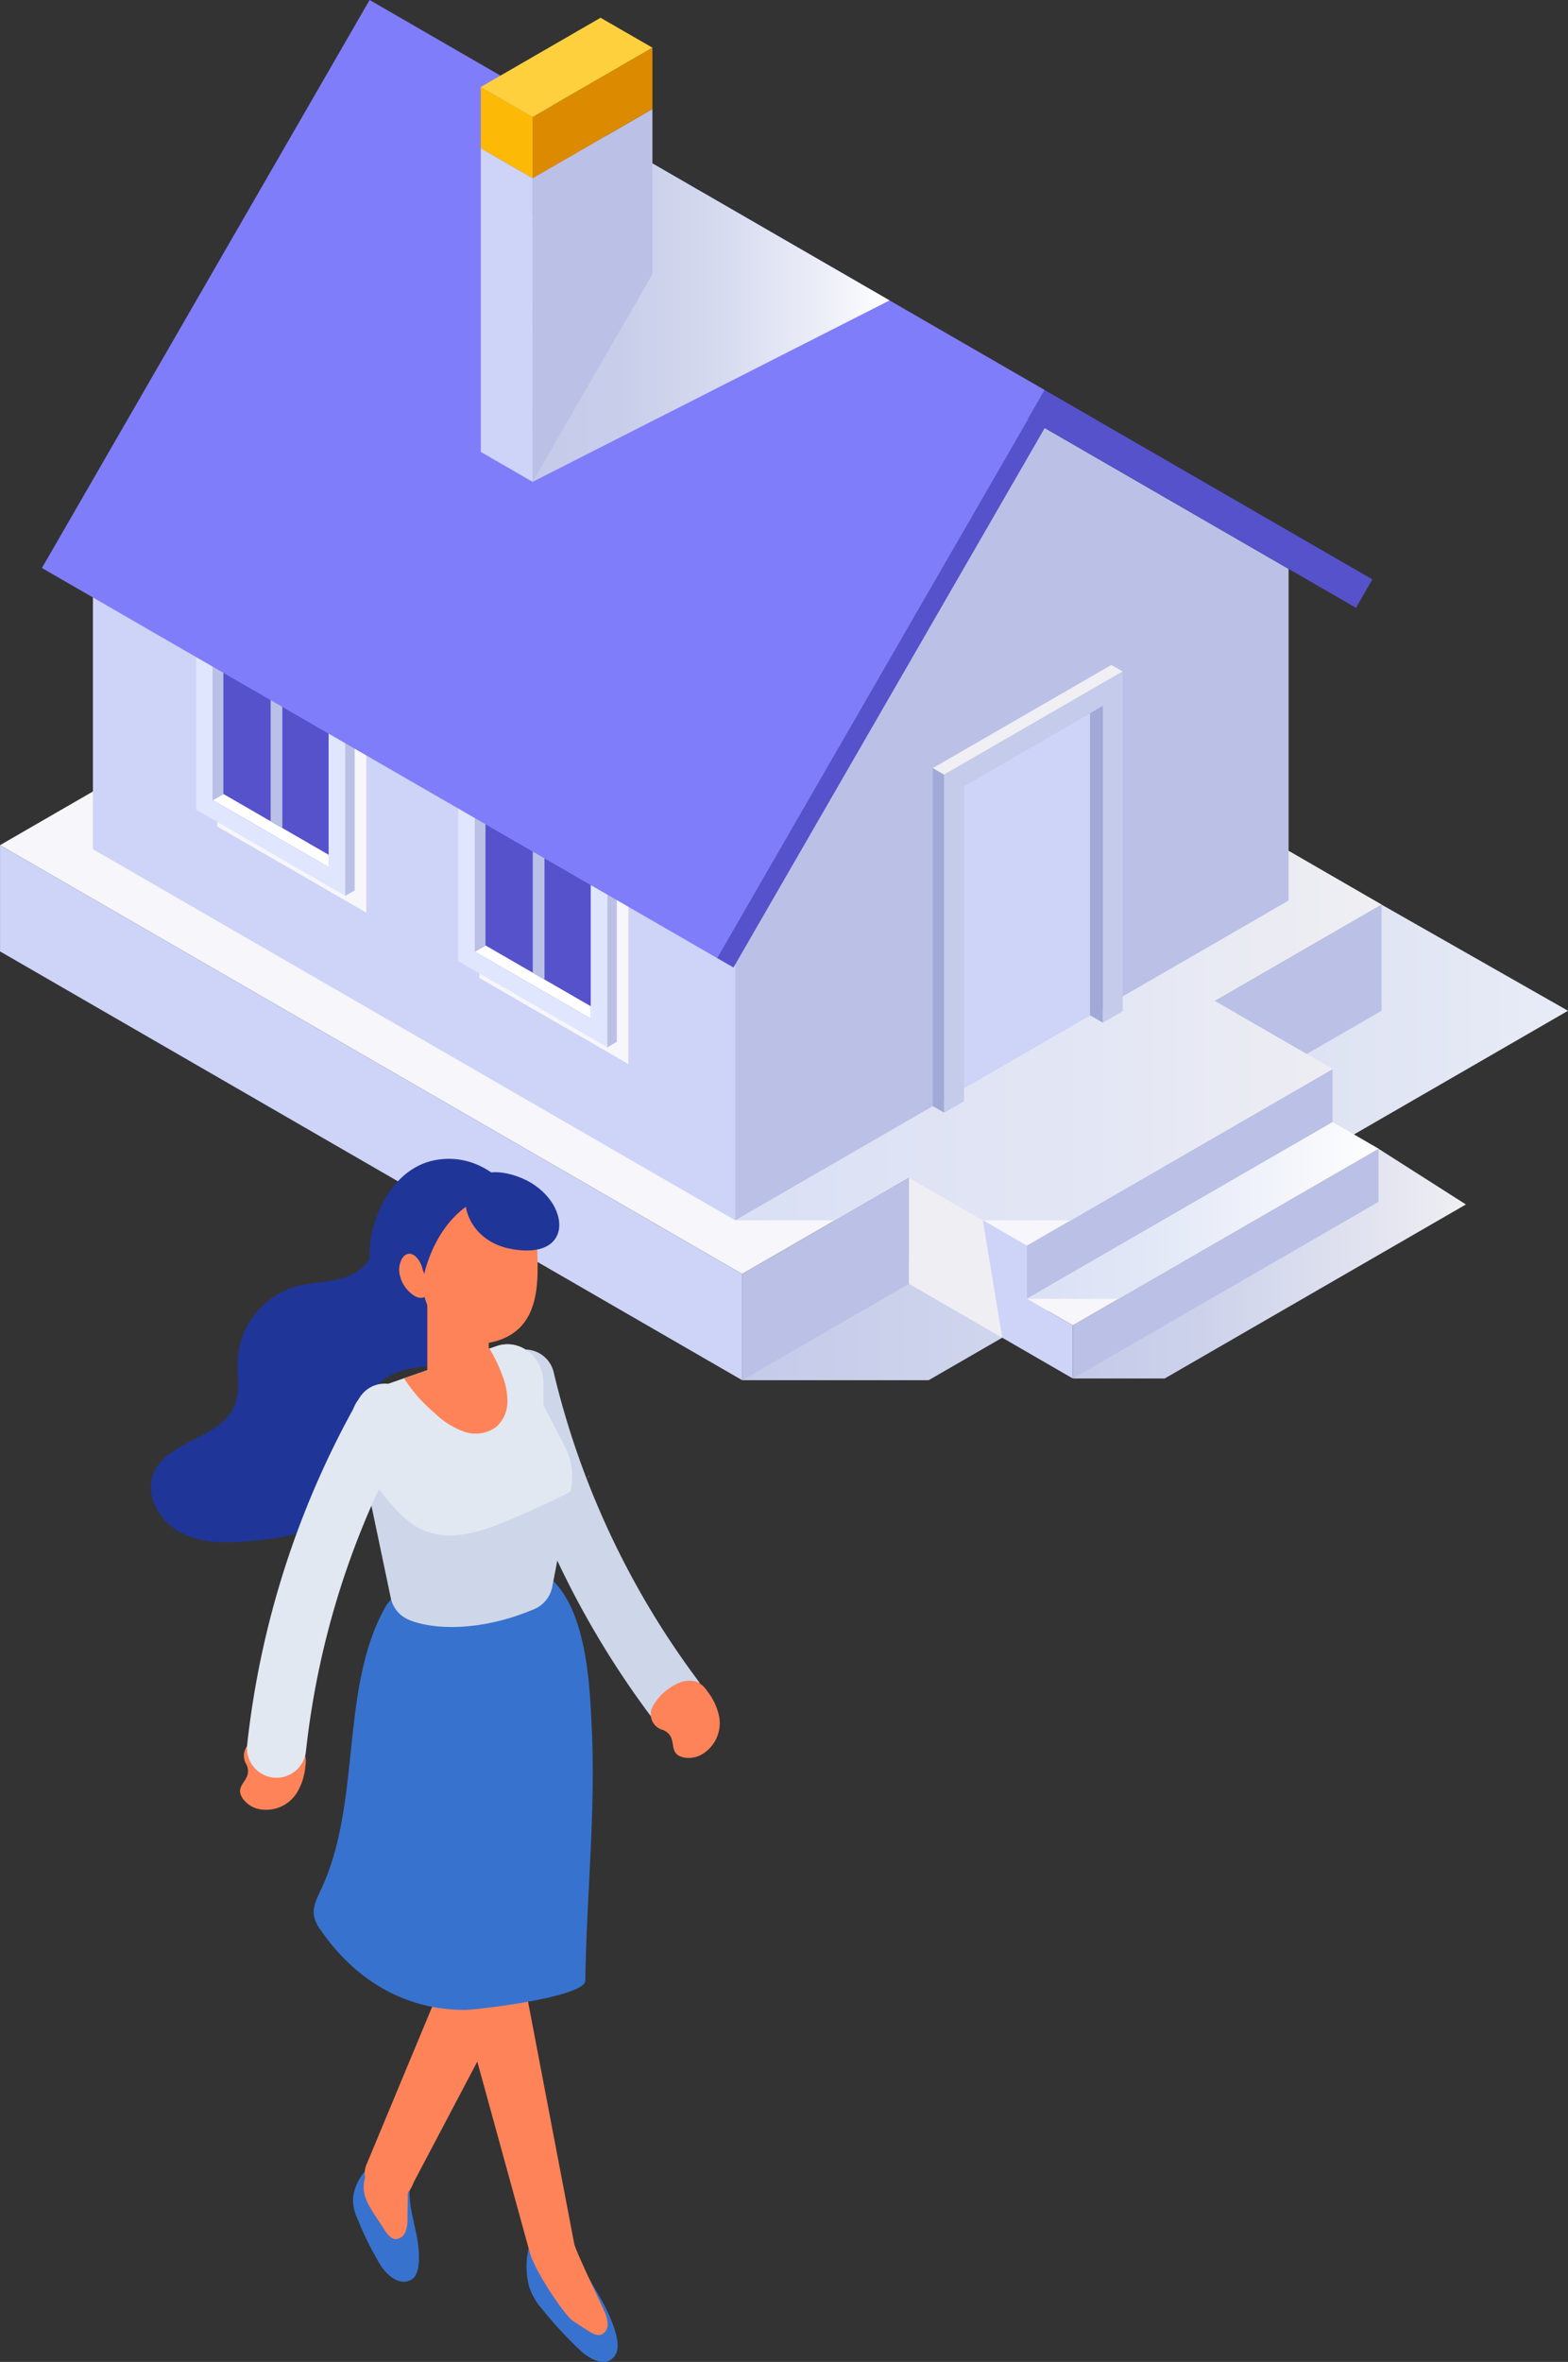
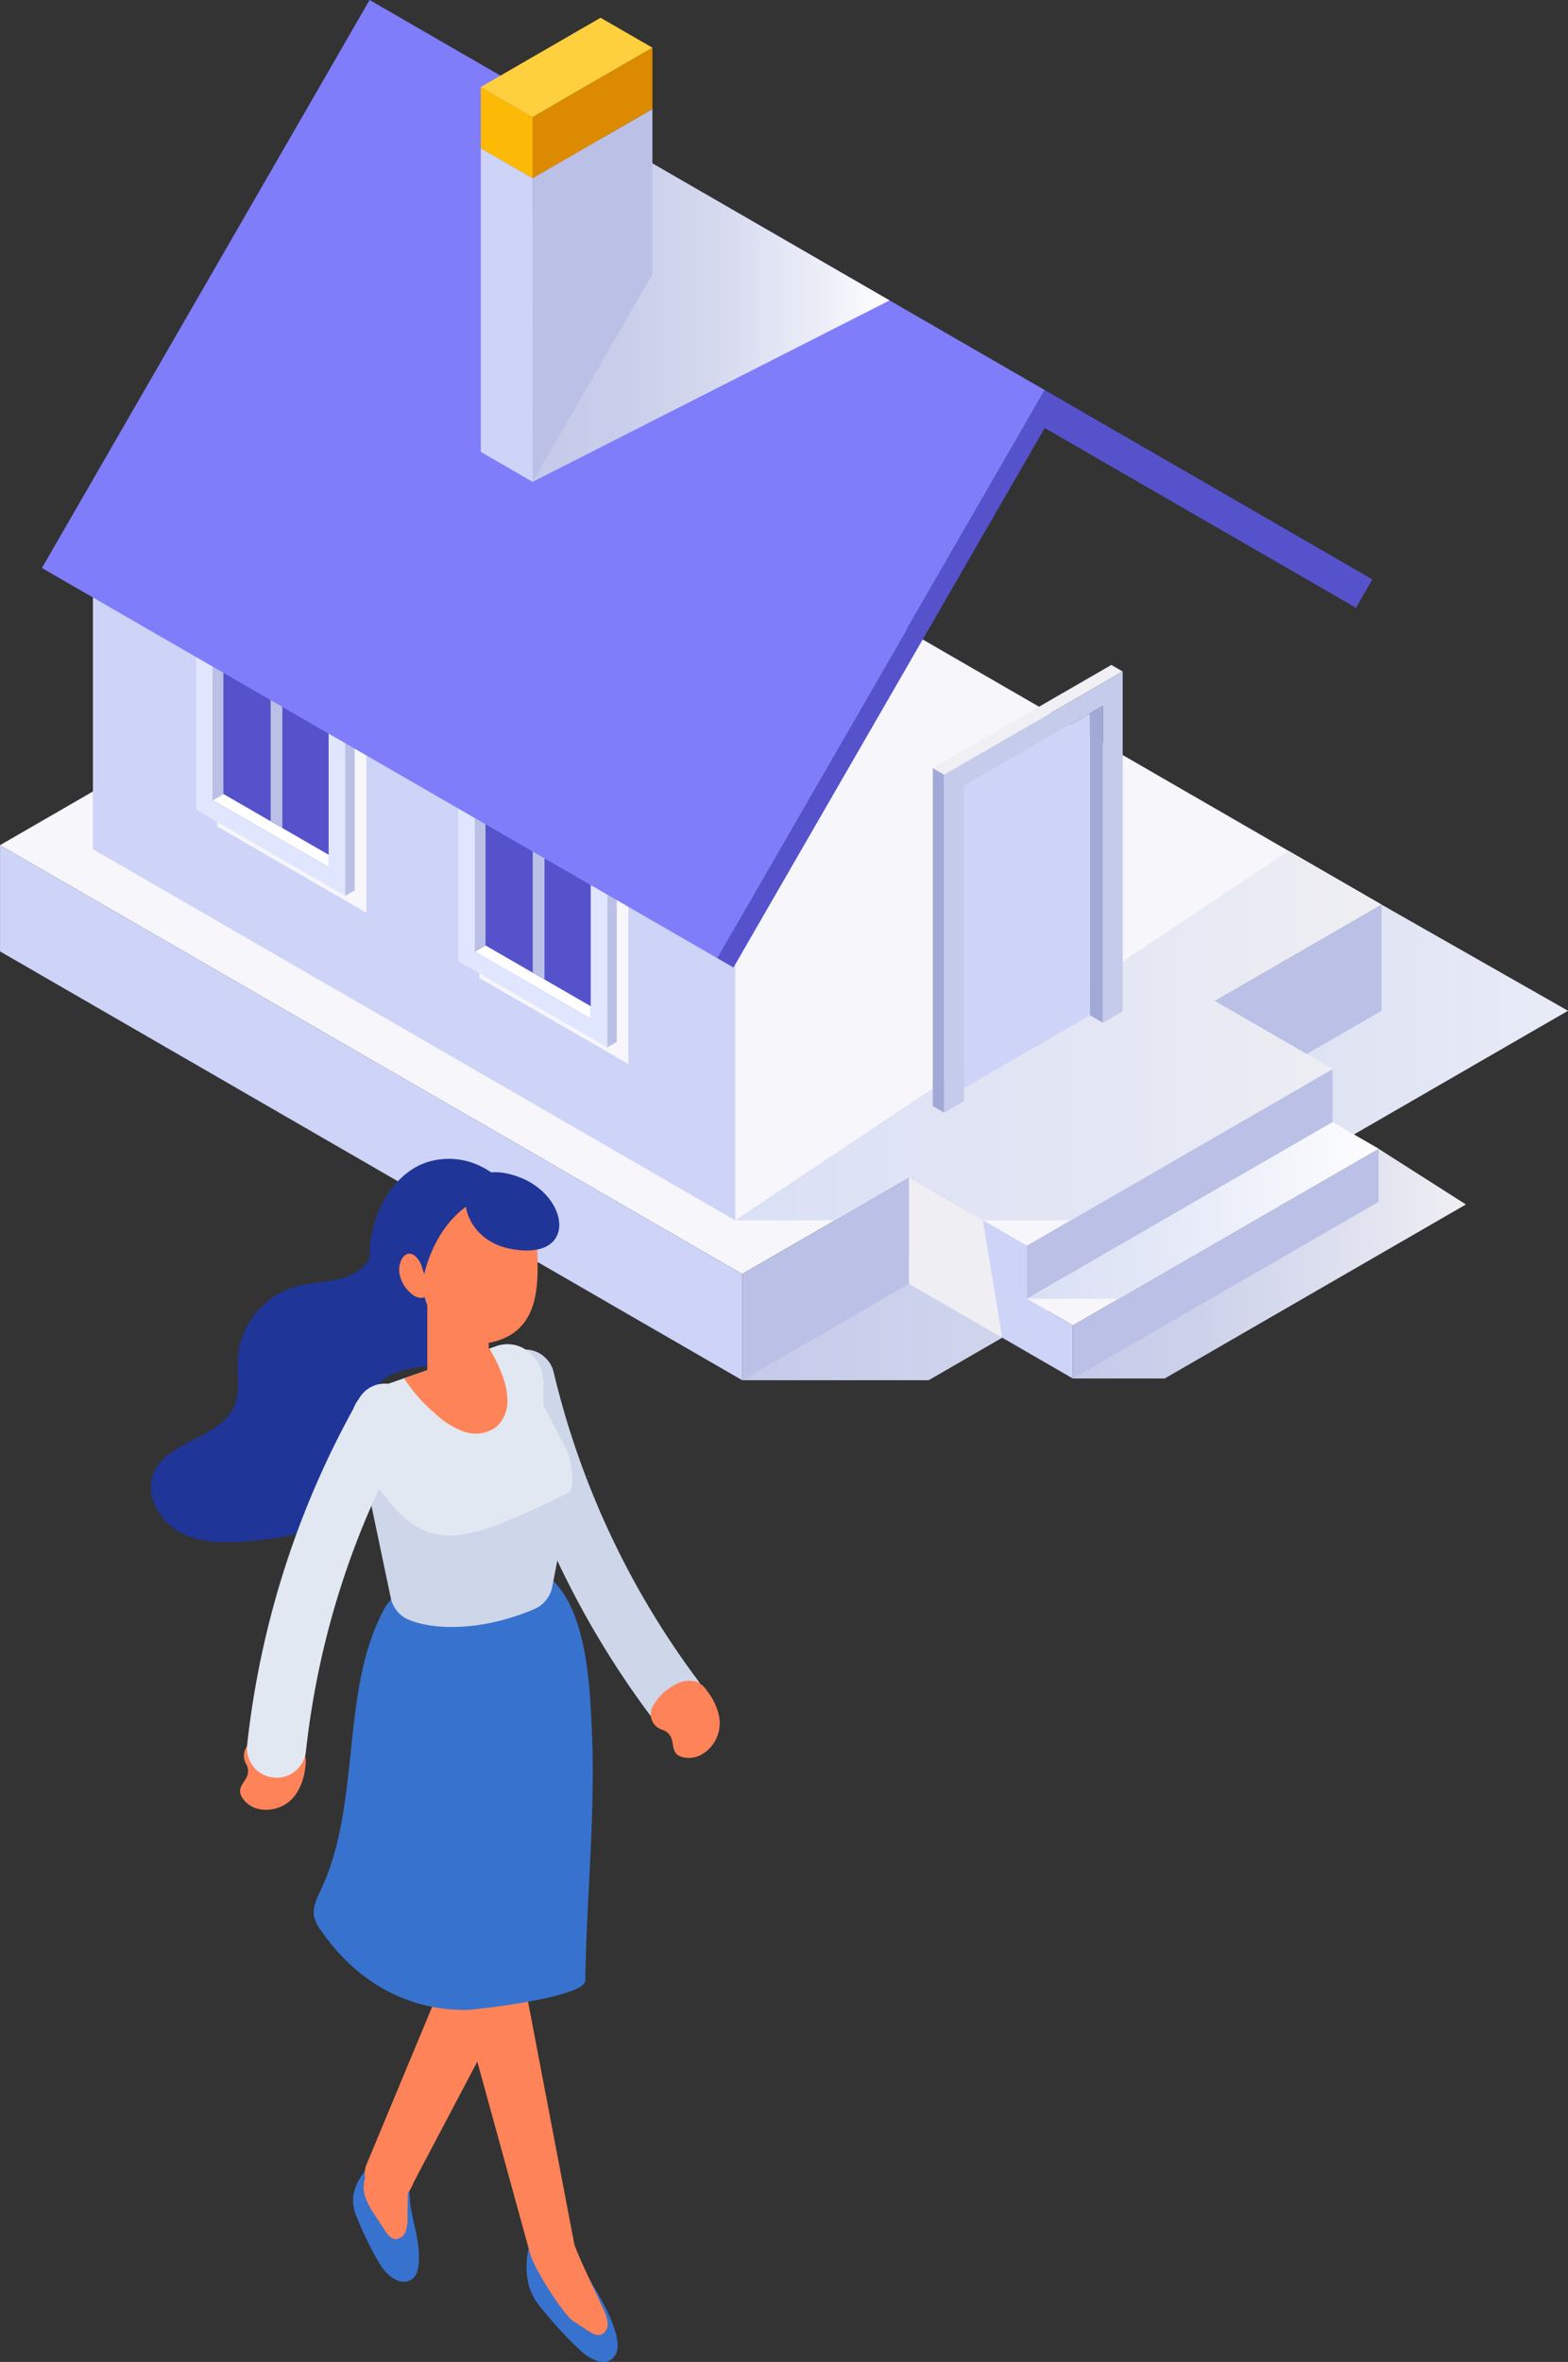
<svg xmlns="http://www.w3.org/2000/svg" width="329.823" height="496.432" viewBox="0 0 329.823 496.432">
  <rect x="0" y="0" width="329.823" height="496.432" fill="#333333" stroke="none" />
  <defs>
    <linearGradient id="linear-gradient" y1="0.5" x2="1" y2="0.5" gradientUnits="objectBoundingBox">
      <stop offset="0" stop-color="#c4cae9" />
      <stop offset="0.508" stop-color="#d8ddf0" />
      <stop offset="1" stop-color="#e8ecf7" />
    </linearGradient>
    <linearGradient id="linear-gradient-2" y1="0.5" x2="1" y2="0.5" gradientUnits="objectBoundingBox">
      <stop offset="0" stop-color="#c4cae9" />
      <stop offset="0.324" stop-color="#cdd2eb" />
      <stop offset="0.867" stop-color="#e7e8f1" />
      <stop offset="1" stop-color="#efeff3" />
    </linearGradient>
    <linearGradient id="linear-gradient-3" y1="0.5" x2="1" y2="0.5" gradientUnits="objectBoundingBox">
      <stop offset="0" stop-color="#dae0f5" />
      <stop offset="0.556" stop-color="#e3e6f4" />
      <stop offset="1" stop-color="#efeff3" />
    </linearGradient>
    <linearGradient id="linear-gradient-4" y1="0.5" x2="1" y2="0.5" gradientUnits="objectBoundingBox">
      <stop offset="0" stop-color="#c4cae9" />
      <stop offset="0.247" stop-color="#c8ceea" />
      <stop offset="0.523" stop-color="#d6daef" />
      <stop offset="0.812" stop-color="#eceef8" />
      <stop offset="1" stop-color="#fff" />
    </linearGradient>
    <linearGradient id="linear-gradient-5" y1="0.5" x2="1" y2="0.5" gradientUnits="objectBoundingBox">
      <stop offset="0" stop-color="#dae0f5" />
      <stop offset="0.363" stop-color="#e3e8f7" />
      <stop offset="0.971" stop-color="#fdfdfe" />
      <stop offset="1" stop-color="#fff" />
    </linearGradient>
  </defs>
  <g id="Group_24056" data-name="Group 24056" transform="translate(-97.088 -4124)">
    <g id="Main_house" data-name="Main house" transform="translate(-214.462 3891.094)">
      <g id="Group_11677" data-name="Group 11677" transform="translate(311.55 232.906)">
        <path id="Path_5310" data-name="Path 5310" d="M631.139,674.327H591.905L726.39,574.361l39.232,22.321Z" transform="translate(-435.799 -384.234)" fill="url(#linear-gradient)" style="mix-blend-mode: multiply;isolation: isolate" />
        <g id="Group_11669" data-name="Group 11669" transform="translate(0 99.996)">
          <path id="Path_5311" data-name="Path 5311" d="M805.5,574.361l0,22.321L770.41,616.945l0-22.329Z" transform="translate(-514.909 -484.23)" fill="#bbc0e6" />
          <path id="Path_5312" data-name="Path 5312" d="M467.656,580.265,311.55,490.137l134.487-77.644,156.1,90.13Z" transform="translate(-311.55 -412.493)" fill="#f6f6fb" />
          <path id="Path_5313" data-name="Path 5313" d="M627,677.408v22.329L591.905,720V697.671Z" transform="translate(-435.799 -529.899)" fill="#bbc0e6" />
          <path id="Path_5314" data-name="Path 5314" d="M467.656,642.064v22.325l-156.1-90.124,0-22.329Z" transform="translate(-311.55 -474.292)" fill="#ced3f8" />
        </g>
        <path id="Path_5315" data-name="Path 5315" d="M716.826,714.808h19.331l63.351-36.575-18.38-11.711Z" transform="translate(-491.162 -425.078)" fill="url(#linear-gradient-2)" style="mix-blend-mode: multiply;isolation: isolate" />
        <g id="Group_11670" data-name="Group 11670" transform="translate(191.197 210.382)">
          <path id="Path_5316" data-name="Path 5316" d="M719.229,610.737l24.8,14.318-64.3,37.132-24.8-14.327Z" transform="translate(-654.927 -610.737)" fill="#f6f6fb" />
          <path id="Path_5317" data-name="Path 5317" d="M763.764,636.459l0,11.155-64.3,37.132,0-11.167Z" transform="translate(-674.665 -622.136)" fill="#bbc0e6" />
          <path id="Path_5318" data-name="Path 5318" d="M781.128,666.522l0,11.163-64.3,37.123,0-11.162Z" transform="translate(-682.36 -635.46)" fill="#bbc0e6" />
          <path id="Path_5319" data-name="Path 5319" d="M763.767,656.506l9.667,5.577-64.3,37.123-9.665-5.577Z" transform="translate(-674.667 -631.021)" fill="#f6f6fb" />
          <path id="Path_5320" data-name="Path 5320" d="M679.728,702.893l0-11.167-24.8-14.318v22.329l34.466,19.9V708.47Z" transform="translate(-654.927 -640.285)" fill="#ced3f8" />
        </g>
        <path id="Path_5321" data-name="Path 5321" d="M714.937,599.95l-24.8-14.318,35.092-20.255-19.543-11.288h0l-116.4,77.645h21l15.545-8.979,15.541,8.979h18.513Z" transform="translate(-434.641 -375.25)" fill="url(#linear-gradient-3)" style="mix-blend-mode: multiply;isolation: isolate" />
        <g id="Group_11671" data-name="Group 11671" transform="translate(19.545 85.973)">
          <path id="Path_5322" data-name="Path 5322" d="M481.759,506.256l0,69.707-135.106-78V428.248Z" transform="translate(-346.651 -405.451)" fill="#ced3f8" />
-           <path id="Path_5323" data-name="Path 5323" d="M589.292,557.819l0-69.707,58.2-100.8,58.2,33.6v69.7Z" transform="translate(-454.186 -387.307)" fill="#bbc0e6" />
        </g>
        <path id="Path_5324" data-name="Path 5324" d="M523.991,555.136l-2.45-4.677L492.63,537.028v36.212l31.361,18.1Z" transform="translate(-391.802 -367.688)" fill="#f6f6fb" style="mix-blend-mode: multiply;isolation: isolate" />
        <g id="Group_11672" data-name="Group 11672" transform="translate(96.383 164.666)">
          <path id="Path_5325" data-name="Path 5325" d="M516.009,548.8l-31.363-18.1v36.212l31.363,18.108Z" transform="translate(-484.647 -529.551)" fill="#e1e6ff" />
          <path id="Path_5326" data-name="Path 5326" d="M540.972,562.294l1.994-1.146V597.36l-1.994,1.154Z" transform="translate(-509.609 -543.044)" fill="#bbc0e6" />
          <path id="Path_5327" data-name="Path 5327" d="M484.647,529.785l2-1.15L518,546.739l-1.994,1.146Z" transform="translate(-484.647 -528.635)" fill="#fff" />
          <path id="Path_5328" data-name="Path 5328" d="M515.3,555.619l-24.387-14.076V569.7L515.3,583.788Z" transform="translate(-487.424 -534.356)" fill="#5652cc" />
          <path id="Path_5329" data-name="Path 5329" d="M515.3,605.168v-2.607l-22.133-12.777-2.254,1.3Z" transform="translate(-487.424 -555.735)" fill="#fff" />
          <path id="Path_5330" data-name="Path 5330" d="M490.912,569.7l2.254-1.3V542.847l-2.254-1.3Z" transform="translate(-487.424 -534.356)" fill="#bbc0e6" />
          <path id="Path_5331" data-name="Path 5331" d="M515.278,555.608l-2.464-1.424v25.557l2.464,1.429Z" transform="translate(-497.13 -539.958)" fill="#bbc0e6" />
        </g>
        <path id="Path_5332" data-name="Path 5332" d="M424.971,497.963l-2.45-4.681-28.909-13.431v36.216l31.359,18.108Z" transform="translate(-347.919 -342.348)" fill="#f6f6fb" style="mix-blend-mode: multiply;isolation: isolate" />
        <g id="Group_11673" data-name="Group 11673" transform="translate(41.248 132.833)">
          <path id="Path_5333" data-name="Path 5333" d="M416.99,491.635l-31.361-18.1v36.212l31.361,18.1Z" transform="translate(-385.629 -472.381)" fill="#e1e6ff" />
          <path id="Path_5334" data-name="Path 5334" d="M441.951,505.125l1.993-1.154v36.216l-1.993,1.146Z" transform="translate(-410.59 -485.871)" fill="#bbc0e6" />
          <path id="Path_5335" data-name="Path 5335" d="M385.629,472.615l2-1.15,31.359,18.1-1.993,1.154Z" transform="translate(-385.629 -471.465)" fill="#fff" />
          <path id="Path_5336" data-name="Path 5336" d="M416.278,498.45l-24.391-14.076v28.161l24.391,14.084Z" transform="translate(-388.402 -477.186)" fill="#5652cc" />
          <path id="Path_5337" data-name="Path 5337" d="M416.278,547.995v-2.607l-22.135-12.781-2.256,1.3Z" transform="translate(-388.402 -498.562)" fill="#fff" />
          <path id="Path_5338" data-name="Path 5338" d="M391.887,512.534l2.256-1.3V485.673l-2.256-1.3Z" transform="translate(-388.402 -477.186)" fill="#bbc0e6" />
          <path id="Path_5339" data-name="Path 5339" d="M416.253,498.438l-2.464-1.425v25.558L416.253,524Z" transform="translate(-398.109 -482.788)" fill="#bbc0e6" />
        </g>
        <g id="Group_11674" data-name="Group 11674" transform="translate(8.818)">
          <path id="Path_5340" data-name="Path 5340" d="M538.322,314.89,469.4,434.269l-142.013-81.98,68.924-119.383Z" transform="translate(-327.386 -232.906)" fill="#807dfb" />
          <path id="Path_5341" data-name="Path 5341" d="M651.354,380.143,582.432,499.521l3.451,1.994,65.472-113.4,65.474,37.793,3.45-5.973Z" transform="translate(-440.419 -298.159)" fill="#5652cc" />
        </g>
        <g id="Group_11675" data-name="Group 11675" transform="translate(101.129 3.731)">
          <path id="Path_5342" data-name="Path 5342" d="M537.954,294.586l-25.2,10.794v56.135l75.085-38.133Z" transform="translate(-501.847 -263.972)" fill="url(#linear-gradient-4)" style="mix-blend-mode: multiply;isolation: isolate" />
          <path id="Path_5343" data-name="Path 5343" d="M512.746,288.607l25.206-14.55v34.7l-25.2,43.657Z" transform="translate(-501.846 -254.874)" fill="#bbc0e6" />
          <path id="Path_5344" data-name="Path 5344" d="M504.072,358.992l-10.9-6.294V288.891l10.9,6.29Z" transform="translate(-493.17 -261.449)" fill="#ced3f8" />
          <path id="Path_5345" data-name="Path 5345" d="M504.07,284.922l-10.9-6.29v-12.89l10.9,6.291Z" transform="translate(-493.17 -251.189)" fill="#fcba06" />
          <path id="Path_5346" data-name="Path 5346" d="M537.952,263.8l-25.206,14.55V265.458l25.206-14.552Z" transform="translate(-501.846 -244.614)" fill="#dc8b00" />
          <path id="Path_5347" data-name="Path 5347" d="M529.277,245.9,504.07,260.451l-10.9-6.291,25.2-14.552Z" transform="translate(-493.17 -239.607)" fill="#ffd03e" />
        </g>
        <path id="Path_5348" data-name="Path 5348" d="M699.468,693.63H718.8l54.636-31.546-9.667-5.577Z" transform="translate(-483.469 -420.639)" fill="url(#linear-gradient-5)" style="mix-blend-mode: multiply;isolation: isolate" />
        <path id="Path_5349" data-name="Path 5349" d="M670.468,686.388l4.078,24.67-19.619-11.32V677.408Z" transform="translate(-463.73 -429.903)" fill="#efeff3" style="mix-blend-mode: multiply;isolation: isolate" />
        <g id="Group_11676" data-name="Group 11676" transform="translate(196.21 139.758)">
          <path id="Path_5350" data-name="Path 5350" d="M666.318,524.217l-2.389-1.38v71.047l2.389,1.38Z" transform="translate(-663.929 -501.158)" fill="#a1a9d6" />
          <path id="Path_5351" data-name="Path 5351" d="M703.872,485.283l-2.387-1.38-37.555,21.679,2.389,1.38Z" transform="translate(-663.929 -483.902)" fill="#efeff4" />
          <path id="Path_5352" data-name="Path 5352" d="M668.219,508.061v71.047l4.171-2.409V510.47L701.6,493.609V560.2l4.171-2.409V486.381Z" transform="translate(-665.83 -485.001)" fill="#c5cbea" />
          <path id="Path_5353" data-name="Path 5353" d="M726.02,565.949l-2.7-1.558V500.923l2.7-1.562Z" transform="translate(-690.249 -490.754)" fill="#a1a9d6" />
          <path id="Path_5354" data-name="Path 5354" d="M702.218,565.635V502.167l-26.508,15.3v63.472Z" transform="translate(-669.15 -491.997)" fill="#ced3f8" />
        </g>
      </g>
    </g>
    <g id="Group_6477" data-name="Group 6477" transform="translate(128.824 4367.568)">
      <g id="Group_6036" data-name="Group 6036" transform="translate(18.765 121.664)">
        <g id="Group_6035" data-name="Group 6035" transform="translate(0)">
          <g id="Group_6034" data-name="Group 6034">
            <g id="Group_6033" data-name="Group 6033">
              <g id="Group_6032" data-name="Group 6032">
                <g id="Group_6031" data-name="Group 6031">
                  <g id="Group_6030" data-name="Group 6030">
                    <g id="Group_6029" data-name="Group 6029">
                      <g id="Group_6028" data-name="Group 6028">
                        <g id="Group_6027" data-name="Group 6027">
                          <g id="Group_6026" data-name="Group 6026">
                            <g id="Group_6025" data-name="Group 6025">
                              <g id="Group_6024" data-name="Group 6024">
                                <g id="Group_6023" data-name="Group 6023">
                                  <g id="Group_6022" data-name="Group 6022">
                                    <g id="Group_6021" data-name="Group 6021">
                                      <g id="Group_6020" data-name="Group 6020">
                                        <g id="Group_6019" data-name="Group 6019">
                                          <g id="Group_6018" data-name="Group 6018">
                                            <path id="Path_2139" data-name="Path 2139" d="M2603.992,817.753h0a3.427,3.427,0,0,1,2.042-5.221,11.223,11.223,0,0,1,6.514.024,5.7,5.7,0,0,1,3.511,2.559,5.159,5.159,0,0,1,.29,2.88,12.767,12.767,0,0,1-1.8,5.659,7.626,7.626,0,0,1-7.7,3.46,5.569,5.569,0,0,1-3.591-2.157C2601.017,821.815,2605.438,821.208,2603.992,817.753Z" transform="translate(-2602.614 -812.06)" fill="#ff8358" />
                                          </g>
                                        </g>
                                      </g>
                                    </g>
                                  </g>
                                </g>
                              </g>
                            </g>
                          </g>
                        </g>
                      </g>
                    </g>
                  </g>
                </g>
              </g>
            </g>
          </g>
        </g>
      </g>
      <g id="Group_6042" data-name="Group 6042" transform="translate(0 4.381)">
        <g id="Group_6041" data-name="Group 6041">
          <g id="Group_6040" data-name="Group 6040">
            <g id="Group_6039" data-name="Group 6039">
              <g id="Group_6038" data-name="Group 6038">
                <g id="Group_6037" data-name="Group 6037">
                  <path id="Path_2140" data-name="Path 2140" d="M2577.771,715.086c2.84-7,14.061-7.221,17.005-14.179,1.325-3.129.515-6.7.719-10.093a17.074,17.074,0,0,1,12.169-15.018c4.607-1.269,9.988-.664,13.67-3.712,5.534-4.581,4.267-14.811,11.142-17.763,13.9-5.967,20.551,16.684,18.2,25.779-1.457,5.635-5.624,10.91-11.319,12.1-2.166.454-4.415.306-6.6.654-12.71,2.025-10.341,11.776-10.911,21.036-.31,5.033-4.01,9.376-8.457,11.751s-9.571,3.1-14.588,3.58c-5.087.486-10.463.708-15.043-1.558S2575.851,719.823,2577.771,715.086Z" transform="translate(-2577.217 -653.334)" fill="#1f3598" />
                </g>
              </g>
            </g>
          </g>
        </g>
      </g>
      <g id="Group_6061" data-name="Group 6061" transform="translate(79.022 224.237)">
        <g id="Group_6060" data-name="Group 6060" transform="translate(0)">
          <g id="Group_6059" data-name="Group 6059">
            <g id="Group_6058" data-name="Group 6058">
              <g id="Group_6057" data-name="Group 6057">
                <g id="Group_6056" data-name="Group 6056">
                  <g id="Group_6055" data-name="Group 6055">
                    <g id="Group_6054" data-name="Group 6054">
                      <g id="Group_6053" data-name="Group 6053">
                        <g id="Group_6052" data-name="Group 6052">
                          <g id="Group_6051" data-name="Group 6051">
                            <g id="Group_6050" data-name="Group 6050">
                              <g id="Group_6049" data-name="Group 6049">
                                <g id="Group_6048" data-name="Group 6048">
                                  <g id="Group_6047" data-name="Group 6047">
                                    <g id="Group_6046" data-name="Group 6046">
                                      <g id="Group_6045" data-name="Group 6045">
                                        <g id="Group_6044" data-name="Group 6044">
                                          <g id="Group_6043" data-name="Group 6043">
                                            <path id="Path_2141" data-name="Path 2141" d="M2697.578,962.444c.7,1.229,1.425,2.44,2.111,3.663a36.17,36.17,0,0,1,1.967,3.851c.833,2,2.416,5.9,1.261,7.951-1.739,3.083-5.422,1.064-7.352-.733a83.1,83.1,0,0,1-8.149-8.794,13.19,13.19,0,0,1-2.7-4.66c-1.548-5.585.058-13.959,5.685-12.719,2.054.453,3.109,2.141,3.855,4.405A38.481,38.481,0,0,0,2697.578,962.444Z" transform="translate(-2684.162 -950.879)" fill="#3772ce" />
                                          </g>
                                        </g>
                                      </g>
                                    </g>
                                  </g>
                                </g>
                              </g>
                            </g>
                          </g>
                        </g>
                      </g>
                    </g>
                  </g>
                </g>
              </g>
            </g>
          </g>
        </g>
      </g>
      <g id="Group_6080" data-name="Group 6080" transform="translate(42.503 210.644)">
        <g id="Group_6079" data-name="Group 6079" transform="translate(0)">
          <g id="Group_6078" data-name="Group 6078">
            <g id="Group_6077" data-name="Group 6077">
              <g id="Group_6076" data-name="Group 6076">
                <g id="Group_6075" data-name="Group 6075">
                  <g id="Group_6074" data-name="Group 6074">
                    <g id="Group_6073" data-name="Group 6073">
                      <g id="Group_6072" data-name="Group 6072">
                        <g id="Group_6071" data-name="Group 6071">
                          <g id="Group_6070" data-name="Group 6070">
                            <g id="Group_6069" data-name="Group 6069">
                              <g id="Group_6068" data-name="Group 6068">
                                <g id="Group_6067" data-name="Group 6067">
                                  <g id="Group_6066" data-name="Group 6066">
                                    <g id="Group_6065" data-name="Group 6065">
                                      <g id="Group_6064" data-name="Group 6064">
                                        <g id="Group_6063" data-name="Group 6063">
                                          <g id="Group_6062" data-name="Group 6062">
                                            <path id="Path_2142" data-name="Path 2142" d="M2647.322,944.316c.238,1.149.5,2.293.727,3.431a25.1,25.1,0,0,1,.524,3.508c.093,1.751.24,5.147-1.554,6.164-2.7,1.53-5.477-1.331-6.675-3.358a69.268,69.268,0,0,1-4.646-9.423,9.385,9.385,0,0,1-.933-4.366c.466-4.586,4.869-9.946,9.744-6.892,1.779,1.115,2.191,2.728,2.113,4.633A25.808,25.808,0,0,0,2647.322,944.316Z" transform="translate(-2634.738 -932.483)" fill="#3772ce" />
                                          </g>
                                        </g>
                                      </g>
                                    </g>
                                  </g>
                                </g>
                              </g>
                            </g>
                          </g>
                        </g>
                      </g>
                    </g>
                  </g>
                </g>
              </g>
            </g>
          </g>
        </g>
      </g>
      <g id="Group_6099" data-name="Group 6099" transform="translate(45.022 142.873)">
        <g id="Group_6098" data-name="Group 6098">
          <g id="Group_6097" data-name="Group 6097">
            <g id="Group_6096" data-name="Group 6096">
              <g id="Group_6095" data-name="Group 6095">
                <g id="Group_6094" data-name="Group 6094">
                  <g id="Group_6093" data-name="Group 6093">
                    <g id="Group_6092" data-name="Group 6092">
                      <g id="Group_6091" data-name="Group 6091">
                        <g id="Group_6090" data-name="Group 6090">
                          <g id="Group_6089" data-name="Group 6089">
                            <g id="Group_6088" data-name="Group 6088">
                              <g id="Group_6087" data-name="Group 6087">
                                <g id="Group_6086" data-name="Group 6086">
                                  <g id="Group_6085" data-name="Group 6085">
                                    <g id="Group_6084" data-name="Group 6084">
                                      <g id="Group_6083" data-name="Group 6083">
                                        <g id="Group_6082" data-name="Group 6082">
                                          <g id="Group_6081" data-name="Group 6081">
                                            <path id="Path_2143" data-name="Path 2143" d="M2664.327,840.764l-2.525,12.513-23.417,56.229a4.63,4.63,0,0,0,2.724,5.929l2.851.869c2.155.656,3.537-.953,4.453-3.315l29.046-55.06,3.062-8.117C2675.028,847,2669.622,844,2664.327,840.764Z" transform="translate(-2638.147 -840.764)" fill="#ff8358" />
                                          </g>
                                        </g>
                                      </g>
                                    </g>
                                  </g>
                                </g>
                              </g>
                            </g>
                          </g>
                        </g>
                      </g>
                    </g>
                  </g>
                </g>
              </g>
            </g>
          </g>
        </g>
      </g>
      <g id="Group_6118" data-name="Group 6118" transform="translate(50.754 128.653)">
        <g id="Group_6117" data-name="Group 6117">
          <g id="Group_6116" data-name="Group 6116">
            <g id="Group_6115" data-name="Group 6115">
              <g id="Group_6114" data-name="Group 6114">
                <g id="Group_6113" data-name="Group 6113">
                  <g id="Group_6112" data-name="Group 6112">
                    <g id="Group_6111" data-name="Group 6111">
                      <g id="Group_6110" data-name="Group 6110">
                        <g id="Group_6109" data-name="Group 6109">
                          <g id="Group_6108" data-name="Group 6108">
                            <g id="Group_6107" data-name="Group 6107">
                              <g id="Group_6106" data-name="Group 6106">
                                <g id="Group_6105" data-name="Group 6105">
                                  <g id="Group_6104" data-name="Group 6104">
                                    <g id="Group_6103" data-name="Group 6103">
                                      <g id="Group_6102" data-name="Group 6102">
                                        <g id="Group_6101" data-name="Group 6101">
                                          <g id="Group_6100" data-name="Group 6100">
                                            <path id="Path_2144" data-name="Path 2144" d="M2690.484,934.989c-.741-1.752-5.979-12.521-6.294-14.15l-17.217-90.178-1.922-7.323c-6.338-.377-12.717-.964-19.146-1.819l6.215,18.583,22.695,82.506c.938,3.754,7.318,13.344,9.173,14.547l3.107,2.017c.893.579,1.964,1.179,2.925.768a2.388,2.388,0,0,0,1.213-2.282A7.358,7.358,0,0,0,2690.484,934.989Z" transform="translate(-2645.905 -821.519)" fill="#ff8358" />
                                          </g>
                                        </g>
                                      </g>
                                    </g>
                                  </g>
                                </g>
                              </g>
                            </g>
                          </g>
                        </g>
                      </g>
                    </g>
                  </g>
                </g>
              </g>
            </g>
          </g>
        </g>
      </g>
      <g id="Group_6137" data-name="Group 6137" transform="translate(44.754 207.104)">
        <g id="Group_6136" data-name="Group 6136" transform="translate(0)">
          <g id="Group_6135" data-name="Group 6135">
            <g id="Group_6134" data-name="Group 6134">
              <g id="Group_6133" data-name="Group 6133">
                <g id="Group_6132" data-name="Group 6132">
                  <g id="Group_6131" data-name="Group 6131">
                    <g id="Group_6130" data-name="Group 6130">
                      <g id="Group_6129" data-name="Group 6129">
                        <g id="Group_6128" data-name="Group 6128">
                          <g id="Group_6127" data-name="Group 6127">
                            <g id="Group_6126" data-name="Group 6126">
                              <g id="Group_6125" data-name="Group 6125">
                                <g id="Group_6124" data-name="Group 6124">
                                  <g id="Group_6123" data-name="Group 6123">
                                    <g id="Group_6122" data-name="Group 6122">
                                      <g id="Group_6121" data-name="Group 6121">
                                        <g id="Group_6120" data-name="Group 6120">
                                          <g id="Group_6119" data-name="Group 6119">
                                            <path id="Path_2145" data-name="Path 2145" d="M2647.093,937.234q-.045,3.032-.091,6.066a7.376,7.376,0,0,1-.391,2.746,2.387,2.387,0,0,1-2.031,1.6c-1.045-.011-1.783-.992-2.366-1.882l-2.03-3.1c-1.211-1.849-2.471-3.865-2.4-6.138.085-2.657,1.949-4.89,3.706-6.864.856-.962,1.881-2,3.118-1.968a3,3,0,0,1,2.091,1.167,5.91,5.91,0,0,1,1.382,4.036c-.072,1.919-1.038,3.737-1.1,5.657Z" transform="translate(-2637.783 -927.692)" fill="#ff8358" />
                                          </g>
                                        </g>
                                      </g>
                                    </g>
                                  </g>
                                </g>
                              </g>
                            </g>
                          </g>
                        </g>
                      </g>
                    </g>
                  </g>
                </g>
              </g>
            </g>
          </g>
        </g>
      </g>
      <g id="Group_6156" data-name="Group 6156" transform="translate(34.244 84.918)">
        <g id="Group_6155" data-name="Group 6155">
          <g id="Group_6154" data-name="Group 6154">
            <g id="Group_6153" data-name="Group 6153">
              <g id="Group_6152" data-name="Group 6152">
                <g id="Group_6151" data-name="Group 6151">
                  <g id="Group_6150" data-name="Group 6150">
                    <g id="Group_6149" data-name="Group 6149">
                      <g id="Group_6148" data-name="Group 6148">
                        <g id="Group_6147" data-name="Group 6147">
                          <g id="Group_6146" data-name="Group 6146">
                            <g id="Group_6145" data-name="Group 6145">
                              <g id="Group_6144" data-name="Group 6144">
                                <g id="Group_6143" data-name="Group 6143">
                                  <g id="Group_6142" data-name="Group 6142">
                                    <g id="Group_6141" data-name="Group 6141">
                                      <g id="Group_6140" data-name="Group 6140">
                                        <g id="Group_6139" data-name="Group 6139">
                                          <g id="Group_6138" data-name="Group 6138">
                                            <path id="Path_2146" data-name="Path 2146" d="M2673.39,765.614c7.634,6.762,8.232,22.472,8.66,31.272.864,17.765-1.1,35.492-1.349,53.25-.048,3.476-22.838,6.137-25.18,6.153-12.617.084-23.116-6.219-30.288-16.492a8.614,8.614,0,0,1-1.579-3.08c-.4-1.943.57-3.871,1.42-5.663,8.634-18.222,3.926-42.139,13.479-59.287,4.261-7.628,24.484-11.773,32.028-8.052A12.683,12.683,0,0,1,2673.39,765.614Z" transform="translate(-2623.561 -762.33)" fill="#3772ce" />
                                          </g>
                                        </g>
                                      </g>
                                    </g>
                                  </g>
                                </g>
                              </g>
                            </g>
                          </g>
                        </g>
                      </g>
                    </g>
                  </g>
                </g>
              </g>
            </g>
          </g>
        </g>
      </g>
      <g id="Group_6176" data-name="Group 6176" transform="translate(72.447 40.028)">
        <g id="Group_6175" data-name="Group 6175" transform="translate(0)">
          <g id="Group_6174" data-name="Group 6174">
            <g id="Group_6173" data-name="Group 6173">
              <g id="Group_6172" data-name="Group 6172">
                <g id="Group_6171" data-name="Group 6171">
                  <g id="Group_6170" data-name="Group 6170">
                    <g id="Group_6169" data-name="Group 6169">
                      <g id="Group_6168" data-name="Group 6168">
                        <g id="Group_6167" data-name="Group 6167">
                          <g id="Group_6166" data-name="Group 6166">
                            <g id="Group_6165" data-name="Group 6165">
                              <g id="Group_6164" data-name="Group 6164">
                                <g id="Group_6163" data-name="Group 6163">
                                  <g id="Group_6162" data-name="Group 6162">
                                    <g id="Group_6161" data-name="Group 6161">
                                      <g id="Group_6160" data-name="Group 6160">
                                        <g id="Group_6159" data-name="Group 6159">
                                          <g id="Group_6158" data-name="Group 6158">
                                            <g id="Group_6157" data-name="Group 6157">
                                              <path id="Path_2147" data-name="Path 2147" d="M2716.19,779.981c.118-.077.234-.157.349-.244a6.219,6.219,0,0,0,1.241-8.708,176.146,176.146,0,0,1-30.241-64.664,6.22,6.22,0,0,0-12.105,2.866,188.687,188.687,0,0,0,32.4,69.265A6.221,6.221,0,0,0,2716.19,779.981Z" transform="translate(-2675.265 -701.577)" fill="#ced6e9" />
                                            </g>
                                          </g>
                                        </g>
                                      </g>
                                    </g>
                                  </g>
                                </g>
                              </g>
                            </g>
                          </g>
                        </g>
                      </g>
                    </g>
                  </g>
                </g>
              </g>
            </g>
          </g>
        </g>
      </g>
      <g id="Group_6201" data-name="Group 6201" transform="translate(45.983 0)">
        <g id="Group_6200" data-name="Group 6200">
          <g id="Group_6199" data-name="Group 6199">
            <g id="Group_6198" data-name="Group 6198">
              <g id="Group_6197" data-name="Group 6197">
                <g id="Group_6196" data-name="Group 6196">
                  <g id="Group_6195" data-name="Group 6195">
                    <g id="Group_6194" data-name="Group 6194">
                      <g id="Group_6193" data-name="Group 6193">
                        <g id="Group_6192" data-name="Group 6192">
                          <g id="Group_6191" data-name="Group 6191">
                            <g id="Group_6190" data-name="Group 6190">
                              <g id="Group_6189" data-name="Group 6189">
                                <g id="Group_6182" data-name="Group 6182" transform="translate(9.041 34.825)">
                                  <g id="Group_6181" data-name="Group 6181">
                                    <g id="Group_6180" data-name="Group 6180">
                                      <g id="Group_6179" data-name="Group 6179">
                                        <g id="Group_6178" data-name="Group 6178">
                                          <g id="Group_6177" data-name="Group 6177">
                                            <path id="Path_2148" data-name="Path 2148" d="M2652.373,694.927q-.334-.211-.689-.391l4.568.505A17.322,17.322,0,0,1,2652.373,694.927Z" transform="translate(-2651.684 -694.536)" fill="#1f3598" />
                                          </g>
                                        </g>
                                      </g>
                                    </g>
                                  </g>
                                </g>
                                <g id="Group_6188" data-name="Group 6188">
                                  <g id="Group_6187" data-name="Group 6187">
                                    <g id="Group_6186" data-name="Group 6186">
                                      <g id="Group_6185" data-name="Group 6185">
                                        <g id="Group_6184" data-name="Group 6184">
                                          <g id="Group_6183" data-name="Group 6183">
                                            <path id="Path_2149" data-name="Path 2149" d="M2646.338,681.446a11.872,11.872,0,0,1-4.765-4.762c-5.423-9.533-.013-26.282,11.057-28.868,12.038-2.812,22.477,9.312,19.267,20.862C2669.34,677.874,2655.276,686.179,2646.338,681.446Z" transform="translate(-2639.448 -647.405)" fill="#1f3598" />
                                          </g>
                                        </g>
                                      </g>
                                    </g>
                                  </g>
                                </g>
                              </g>
                            </g>
                          </g>
                        </g>
                      </g>
                    </g>
                  </g>
                </g>
              </g>
            </g>
          </g>
        </g>
      </g>
      <g id="Group_6220" data-name="Group 6220" transform="translate(69.938 29.64)">
        <g id="Group_6219" data-name="Group 6219" transform="translate(0)">
          <g id="Group_6218" data-name="Group 6218">
            <g id="Group_6217" data-name="Group 6217">
              <g id="Group_6216" data-name="Group 6216">
                <g id="Group_6215" data-name="Group 6215">
                  <g id="Group_6214" data-name="Group 6214">
                    <g id="Group_6213" data-name="Group 6213">
                      <g id="Group_6212" data-name="Group 6212">
                        <g id="Group_6211" data-name="Group 6211">
                          <g id="Group_6210" data-name="Group 6210">
                            <g id="Group_6209" data-name="Group 6209">
                              <g id="Group_6208" data-name="Group 6208">
                                <g id="Group_6207" data-name="Group 6207">
                                  <g id="Group_6206" data-name="Group 6206">
                                    <g id="Group_6205" data-name="Group 6205">
                                      <g id="Group_6204" data-name="Group 6204">
                                        <g id="Group_6203" data-name="Group 6203">
                                          <g id="Group_6202" data-name="Group 6202">
                                            <path id="Path_2150" data-name="Path 2150" d="M2671.945,687.756c-.021,0-.04.021-.059.043a1.314,1.314,0,0,1-.02-.28A.345.345,0,0,0,2671.945,687.756Z" transform="translate(-2671.867 -687.519)" fill="#3772ce" />
                                          </g>
                                        </g>
                                      </g>
                                    </g>
                                  </g>
                                </g>
                              </g>
                            </g>
                          </g>
                        </g>
                      </g>
                    </g>
                  </g>
                </g>
              </g>
            </g>
          </g>
        </g>
      </g>
      <g id="Group_6278" data-name="Group 6278" transform="translate(42.253 38.978)">
        <g id="Group_6239" data-name="Group 6239">
          <g id="Group_6238" data-name="Group 6238">
            <g id="Group_6237" data-name="Group 6237">
              <g id="Group_6236" data-name="Group 6236">
                <g id="Group_6235" data-name="Group 6235">
                  <g id="Group_6234" data-name="Group 6234">
                    <g id="Group_6233" data-name="Group 6233">
                      <g id="Group_6232" data-name="Group 6232">
                        <g id="Group_6231" data-name="Group 6231">
                          <g id="Group_6230" data-name="Group 6230">
                            <g id="Group_6229" data-name="Group 6229">
                              <g id="Group_6228" data-name="Group 6228">
                                <g id="Group_6227" data-name="Group 6227">
                                  <g id="Group_6226" data-name="Group 6226">
                                    <g id="Group_6225" data-name="Group 6225">
                                      <g id="Group_6224" data-name="Group 6224">
                                        <g id="Group_6223" data-name="Group 6223">
                                          <g id="Group_6222" data-name="Group 6222">
                                            <g id="Group_6221" data-name="Group 6221">
                                              <path id="Path_2151" data-name="Path 2151" d="M2634.644,717.919l2.365,8.865,5.65,26.935a6.385,6.385,0,0,0,3.264,4.113c4.284,2.126,14.626,3.175,26.926-2.036a6.447,6.447,0,0,0,3.744-4.761l3.843-19.957.08-.4a14.073,14.073,0,0,0-1.3-9.075l-4.494-8.626v-4.612c0-5.47-4.841-9.4-9.683-7.876l-1.678.579-2.686.928-11.81,4.123-3.454,1.2-6.72,2.336A6.832,6.832,0,0,0,2634.644,717.919Z" transform="translate(-2634.399 -700.157)" fill="#ced6e9" />
                                            </g>
                                          </g>
                                        </g>
                                      </g>
                                    </g>
                                  </g>
                                </g>
                              </g>
                            </g>
                          </g>
                        </g>
                      </g>
                    </g>
                  </g>
                </g>
              </g>
            </g>
          </g>
        </g>
        <g id="Group_6258" data-name="Group 6258">
          <g id="Group_6257" data-name="Group 6257">
            <g id="Group_6256" data-name="Group 6256">
              <g id="Group_6255" data-name="Group 6255">
                <g id="Group_6254" data-name="Group 6254">
                  <g id="Group_6253" data-name="Group 6253">
                    <g id="Group_6252" data-name="Group 6252">
                      <g id="Group_6251" data-name="Group 6251">
                        <g id="Group_6250" data-name="Group 6250">
                          <g id="Group_6249" data-name="Group 6249">
                            <g id="Group_6248" data-name="Group 6248">
                              <g id="Group_6247" data-name="Group 6247">
                                <g id="Group_6246" data-name="Group 6246">
                                  <g id="Group_6245" data-name="Group 6245">
                                    <g id="Group_6244" data-name="Group 6244">
                                      <g id="Group_6243" data-name="Group 6243">
                                        <g id="Group_6242" data-name="Group 6242">
                                          <g id="Group_6241" data-name="Group 6241">
                                            <g id="Group_6240" data-name="Group 6240">
                                              <path id="Path_2152" data-name="Path 2152" d="M2634.644,717.919l2.365,8.865c1.188,1.467,2.366,2.936,3.563,4.4,2.506,3.1,5.122,6.289,8.606,7.916,5.79,2.705,12.439.5,18.32-2,3.633-1.527,7.238-3.165,10.782-4.9.719-.34,1.458-.709,2.157-1.129l.08-.4a14.073,14.073,0,0,0-1.3-9.075l-4.494-8.626v-4.612c0-5.47-4.841-9.4-9.683-7.876l-1.678.579-2.686.928-11.81,4.123-3.454,1.2-6.72,2.336A6.832,6.832,0,0,0,2634.644,717.919Z" transform="translate(-2634.399 -700.157)" fill="#e2e8f2" />
                                            </g>
                                          </g>
                                        </g>
                                      </g>
                                    </g>
                                  </g>
                                </g>
                              </g>
                            </g>
                          </g>
                        </g>
                      </g>
                    </g>
                  </g>
                </g>
              </g>
            </g>
          </g>
        </g>
        <g id="Group_6277" data-name="Group 6277" transform="translate(11.017 0.911)">
          <g id="Group_6276" data-name="Group 6276">
            <g id="Group_6275" data-name="Group 6275">
              <g id="Group_6274" data-name="Group 6274">
                <g id="Group_6273" data-name="Group 6273">
                  <g id="Group_6272" data-name="Group 6272">
                    <g id="Group_6271" data-name="Group 6271">
                      <g id="Group_6270" data-name="Group 6270">
                        <g id="Group_6269" data-name="Group 6269">
                          <g id="Group_6268" data-name="Group 6268">
                            <g id="Group_6267" data-name="Group 6267">
                              <g id="Group_6266" data-name="Group 6266">
                                <g id="Group_6265" data-name="Group 6265">
                                  <g id="Group_6264" data-name="Group 6264">
                                    <g id="Group_6263" data-name="Group 6263">
                                      <g id="Group_6262" data-name="Group 6262">
                                        <g id="Group_6261" data-name="Group 6261">
                                          <g id="Group_6260" data-name="Group 6260">
                                            <g id="Group_6259" data-name="Group 6259">
                                              <path id="Path_2153" data-name="Path 2153" d="M2649.309,707.64a32.446,32.446,0,0,0,6.379,7.257,17.66,17.66,0,0,0,6.08,3.9,7.36,7.36,0,0,0,6.9-.938,7.108,7.108,0,0,0,2.366-5.192,14.725,14.725,0,0,0-1.1-5.73,31.932,31.932,0,0,0-2.676-5.55l-2.686.928-11.81,4.123Z" transform="translate(-2649.309 -701.39)" fill="#ff8358" />
                                            </g>
                                          </g>
                                        </g>
                                      </g>
                                    </g>
                                  </g>
                                </g>
                              </g>
                            </g>
                          </g>
                        </g>
                      </g>
                    </g>
                  </g>
                </g>
              </g>
            </g>
          </g>
        </g>
      </g>
      <g id="Group_6297" data-name="Group 6297" transform="translate(91.965 66.584)">
        <g id="Group_6296" data-name="Group 6296" transform="translate(0)">
          <g id="Group_6295" data-name="Group 6295">
            <g id="Group_6294" data-name="Group 6294">
              <g id="Group_6293" data-name="Group 6293">
                <g id="Group_6292" data-name="Group 6292">
                  <g id="Group_6291" data-name="Group 6291">
                    <g id="Group_6290" data-name="Group 6290">
                      <g id="Group_6289" data-name="Group 6289">
                        <g id="Group_6288" data-name="Group 6288">
                          <g id="Group_6287" data-name="Group 6287">
                            <g id="Group_6286" data-name="Group 6286">
                              <g id="Group_6285" data-name="Group 6285">
                                <g id="Group_6284" data-name="Group 6284">
                                  <g id="Group_6283" data-name="Group 6283">
                                    <g id="Group_6282" data-name="Group 6282">
                                      <g id="Group_6281" data-name="Group 6281">
                                        <g id="Group_6280" data-name="Group 6280">
                                          <g id="Group_6279" data-name="Group 6279">
                                            <path id="Path_2154" data-name="Path 2154" d="M2701.821,737.517l-.143.3a.458.458,0,0,0,.115.01C2701.793,737.727,2701.811,737.622,2701.821,737.517Z" transform="translate(-2701.678 -737.517)" fill="#e2e8f2" />
                                          </g>
                                        </g>
                                      </g>
                                    </g>
                                  </g>
                                </g>
                              </g>
                            </g>
                          </g>
                        </g>
                      </g>
                    </g>
                  </g>
                </g>
              </g>
            </g>
          </g>
        </g>
      </g>
      <g id="Group_6316" data-name="Group 6316" transform="translate(58.148 29.803)">
        <g id="Group_6315" data-name="Group 6315" transform="translate(0)">
          <g id="Group_6314" data-name="Group 6314">
            <g id="Group_6313" data-name="Group 6313">
              <g id="Group_6312" data-name="Group 6312">
                <g id="Group_6311" data-name="Group 6311">
                  <g id="Group_6310" data-name="Group 6310">
                    <g id="Group_6309" data-name="Group 6309">
                      <g id="Group_6308" data-name="Group 6308">
                        <g id="Group_6307" data-name="Group 6307">
                          <g id="Group_6306" data-name="Group 6306">
                            <g id="Group_6305" data-name="Group 6305">
                              <g id="Group_6304" data-name="Group 6304">
                                <g id="Group_6303" data-name="Group 6303">
                                  <g id="Group_6302" data-name="Group 6302">
                                    <g id="Group_6301" data-name="Group 6301">
                                      <g id="Group_6300" data-name="Group 6300">
                                        <g id="Group_6299" data-name="Group 6299">
                                          <g id="Group_6298" data-name="Group 6298">
                                            <rect id="Rectangle_130" data-name="Rectangle 130" width="11.794" height="15.933" fill="#ff8358" />
                                          </g>
                                        </g>
                                      </g>
                                    </g>
                                  </g>
                                </g>
                              </g>
                            </g>
                          </g>
                        </g>
                      </g>
                    </g>
                  </g>
                </g>
              </g>
            </g>
          </g>
        </g>
      </g>
      <g id="Group_6335" data-name="Group 6335" transform="translate(61.162 34.047)" style="mix-blend-mode: multiply;isolation: isolate">
        <g id="Group_6334" data-name="Group 6334" transform="translate(0)">
          <g id="Group_6333" data-name="Group 6333">
            <g id="Group_6332" data-name="Group 6332">
              <g id="Group_6331" data-name="Group 6331">
                <g id="Group_6330" data-name="Group 6330">
                  <g id="Group_6329" data-name="Group 6329">
                    <g id="Group_6328" data-name="Group 6328">
                      <g id="Group_6327" data-name="Group 6327">
                        <g id="Group_6326" data-name="Group 6326">
                          <g id="Group_6325" data-name="Group 6325">
                            <g id="Group_6324" data-name="Group 6324">
                              <g id="Group_6323" data-name="Group 6323">
                                <g id="Group_6322" data-name="Group 6322">
                                  <g id="Group_6321" data-name="Group 6321">
                                    <g id="Group_6320" data-name="Group 6320">
                                      <g id="Group_6319" data-name="Group 6319">
                                        <g id="Group_6318" data-name="Group 6318">
                                          <g id="Group_6317" data-name="Group 6317">
                                            <path id="Path_2155" data-name="Path 2155" d="M2659.99,694.177l9.847,7.346.058-.165v-7.876Z" transform="translate(-2659.99 -693.482)" fill="#ff8358" />
                                          </g>
                                        </g>
                                      </g>
                                    </g>
                                  </g>
                                </g>
                              </g>
                            </g>
                          </g>
                        </g>
                      </g>
                    </g>
                  </g>
                </g>
              </g>
            </g>
          </g>
        </g>
      </g>
      <g id="Group_6354" data-name="Group 6354" transform="translate(58.636 21.535)">
        <g id="Group_6353" data-name="Group 6353" transform="translate(0)">
          <g id="Group_6352" data-name="Group 6352">
            <g id="Group_6351" data-name="Group 6351">
              <g id="Group_6350" data-name="Group 6350">
                <g id="Group_6349" data-name="Group 6349">
                  <g id="Group_6348" data-name="Group 6348">
                    <g id="Group_6347" data-name="Group 6347">
                      <g id="Group_6346" data-name="Group 6346">
                        <g id="Group_6345" data-name="Group 6345">
                          <g id="Group_6344" data-name="Group 6344">
                            <g id="Group_6343" data-name="Group 6343">
                              <g id="Group_6342" data-name="Group 6342">
                                <g id="Group_6341" data-name="Group 6341">
                                  <g id="Group_6340" data-name="Group 6340">
                                    <g id="Group_6339" data-name="Group 6339">
                                      <g id="Group_6338" data-name="Group 6338">
                                        <g id="Group_6337" data-name="Group 6337">
                                          <g id="Group_6336" data-name="Group 6336">
                                            <path id="Path_2156" data-name="Path 2156" d="M2656.645,676.775c-.019,0-.037.021-.056.042a1.329,1.329,0,0,1-.018-.267A.327.327,0,0,0,2656.645,676.775Z" transform="translate(-2656.571 -676.549)" fill="#3772ce" />
                                          </g>
                                        </g>
                                      </g>
                                    </g>
                                  </g>
                                </g>
                              </g>
                            </g>
                          </g>
                        </g>
                      </g>
                    </g>
                  </g>
                </g>
              </g>
            </g>
          </g>
        </g>
      </g>
      <g id="Group_6373" data-name="Group 6373" transform="translate(56.914 4.463)">
        <g id="Group_6372" data-name="Group 6372" transform="translate(0)">
          <g id="Group_6371" data-name="Group 6371">
            <g id="Group_6370" data-name="Group 6370">
              <g id="Group_6369" data-name="Group 6369">
                <g id="Group_6368" data-name="Group 6368">
                  <g id="Group_6367" data-name="Group 6367">
                    <g id="Group_6366" data-name="Group 6366">
                      <g id="Group_6365" data-name="Group 6365">
                        <g id="Group_6364" data-name="Group 6364">
                          <g id="Group_6363" data-name="Group 6363">
                            <g id="Group_6362" data-name="Group 6362">
                              <g id="Group_6361" data-name="Group 6361">
                                <g id="Group_6360" data-name="Group 6360">
                                  <g id="Group_6359" data-name="Group 6359">
                                    <g id="Group_6358" data-name="Group 6358">
                                      <g id="Group_6357" data-name="Group 6357">
                                        <g id="Group_6356" data-name="Group 6356">
                                          <g id="Group_6355" data-name="Group 6355">
                                            <path id="Path_2157" data-name="Path 2157" d="M2654.492,674.651c1.619-8.284,6.907-16.943,15.832-18.413a.946.946,0,0,0,.658-1.451,1.187,1.187,0,0,0-.141-1.174c.085-.01.17-.024.254-.034a7.975,7.975,0,0,1,5.094.632,4.431,4.431,0,0,1,2.058,2.918,3.445,3.445,0,0,1,.043,1.337c.108,3.4.218,6.784.325,10.188.043,1.532.087,3.088.043,4.668-.129,3.744-.758,7.44-2.9,10.187-2.361,3.063-6.177,4.279-9.8,4.376-1.995.049-4.053-1.392-5.83-2.462-3.338-2.043-4.9-5.294-5.743-9.452-.055-.286-.093-.575-.144-.862A.9.9,0,0,0,2654.492,674.651Z" transform="translate(-2654.241 -653.444)" fill="#ff8358" />
                                          </g>
                                        </g>
                                      </g>
                                    </g>
                                  </g>
                                </g>
                              </g>
                            </g>
                          </g>
                        </g>
                      </g>
                    </g>
                  </g>
                </g>
              </g>
            </g>
          </g>
        </g>
      </g>
      <g id="Group_6412" data-name="Group 6412" transform="translate(52.23 19.944)">
        <g id="Group_6392" data-name="Group 6392" transform="translate(6.519 5.686)">
          <g id="Group_6391" data-name="Group 6391" transform="translate(0)">
            <g id="Group_6390" data-name="Group 6390">
              <g id="Group_6389" data-name="Group 6389">
                <g id="Group_6388" data-name="Group 6388">
                  <g id="Group_6387" data-name="Group 6387">
                    <g id="Group_6386" data-name="Group 6386">
                      <g id="Group_6385" data-name="Group 6385">
                        <g id="Group_6384" data-name="Group 6384">
                          <g id="Group_6383" data-name="Group 6383">
                            <g id="Group_6382" data-name="Group 6382">
                              <g id="Group_6381" data-name="Group 6381">
                                <g id="Group_6380" data-name="Group 6380">
                                  <g id="Group_6379" data-name="Group 6379">
                                    <g id="Group_6378" data-name="Group 6378">
                                      <g id="Group_6377" data-name="Group 6377">
                                        <g id="Group_6376" data-name="Group 6376">
                                          <g id="Group_6375" data-name="Group 6375">
                                            <g id="Group_6374" data-name="Group 6374">
                                              <path id="Path_2158" data-name="Path 2158" d="M2657.6,682.292a.83.83,0,0,1-.823.092,1.986,1.986,0,0,0-.054-.293Z" transform="translate(-2656.725 -682.091)" fill="#ff8358" />
                                            </g>
                                          </g>
                                        </g>
                                      </g>
                                    </g>
                                  </g>
                                </g>
                              </g>
                            </g>
                          </g>
                        </g>
                      </g>
                    </g>
                  </g>
                </g>
              </g>
            </g>
          </g>
        </g>
        <g id="Group_6411" data-name="Group 6411" transform="translate(0)">
          <g id="Group_6410" data-name="Group 6410">
            <g id="Group_6409" data-name="Group 6409">
              <g id="Group_6408" data-name="Group 6408">
                <g id="Group_6407" data-name="Group 6407">
                  <g id="Group_6406" data-name="Group 6406">
                    <g id="Group_6405" data-name="Group 6405">
                      <g id="Group_6404" data-name="Group 6404">
                        <g id="Group_6403" data-name="Group 6403">
                          <g id="Group_6402" data-name="Group 6402">
                            <g id="Group_6401" data-name="Group 6401">
                              <g id="Group_6400" data-name="Group 6400">
                                <g id="Group_6399" data-name="Group 6399">
                                  <g id="Group_6398" data-name="Group 6398">
                                    <g id="Group_6397" data-name="Group 6397">
                                      <g id="Group_6396" data-name="Group 6396">
                                        <g id="Group_6395" data-name="Group 6395">
                                          <g id="Group_6394" data-name="Group 6394">
                                            <g id="Group_6393" data-name="Group 6393">
                                              <path id="Path_2159" data-name="Path 2159" d="M2649.563,674.478c1.286-.445,2.557.987,3.117,2.623a14.361,14.361,0,0,0,.867,2.442,1.847,1.847,0,0,0,.93.831,2.77,2.77,0,0,1-1.393,3.2c-1.094.359-2.231-.344-3.133-1.261a6.887,6.887,0,0,1-2.012-3.942C2647.741,676.754,2648.395,674.883,2649.563,674.478Z" transform="translate(-2647.904 -674.396)" fill="#ff8358" />
                                            </g>
                                          </g>
                                        </g>
                                      </g>
                                    </g>
                                  </g>
                                </g>
                              </g>
                            </g>
                          </g>
                        </g>
                      </g>
                    </g>
                  </g>
                </g>
              </g>
            </g>
          </g>
        </g>
      </g>
      <g id="Group_6432" data-name="Group 6432" transform="translate(20.212 47.29)">
        <g id="Group_6431" data-name="Group 6431">
          <g id="Group_6430" data-name="Group 6430">
            <g id="Group_6429" data-name="Group 6429">
              <g id="Group_6428" data-name="Group 6428">
                <g id="Group_6427" data-name="Group 6427">
                  <g id="Group_6426" data-name="Group 6426">
                    <g id="Group_6425" data-name="Group 6425">
                      <g id="Group_6424" data-name="Group 6424">
                        <g id="Group_6423" data-name="Group 6423">
                          <g id="Group_6422" data-name="Group 6422">
                            <g id="Group_6421" data-name="Group 6421">
                              <g id="Group_6420" data-name="Group 6420">
                                <g id="Group_6419" data-name="Group 6419">
                                  <g id="Group_6418" data-name="Group 6418">
                                    <g id="Group_6417" data-name="Group 6417">
                                      <g id="Group_6416" data-name="Group 6416">
                                        <g id="Group_6415" data-name="Group 6415">
                                          <g id="Group_6414" data-name="Group 6414">
                                            <g id="Group_6413" data-name="Group 6413">
                                              <path id="Path_2160" data-name="Path 2160" d="M2609.71,794.1q.207.037.421.06a6.221,6.221,0,0,0,6.845-5.525,176.161,176.161,0,0,1,21.953-67.926,6.22,6.22,0,1,0-10.81-6.155,188.679,188.679,0,0,0-23.513,72.762A6.219,6.219,0,0,0,2609.71,794.1Z" transform="translate(-2604.57 -711.405)" fill="#e2e8f2" />
                                            </g>
                                          </g>
                                        </g>
                                      </g>
                                    </g>
                                  </g>
                                </g>
                              </g>
                            </g>
                          </g>
                        </g>
                      </g>
                    </g>
                  </g>
                </g>
              </g>
            </g>
          </g>
        </g>
      </g>
      <g id="Group_6451" data-name="Group 6451" transform="translate(66.161 2.801)">
        <g id="Group_6450" data-name="Group 6450" transform="translate(0)">
          <g id="Group_6449" data-name="Group 6449">
            <g id="Group_6448" data-name="Group 6448">
              <g id="Group_6447" data-name="Group 6447">
                <g id="Group_6446" data-name="Group 6446">
                  <g id="Group_6445" data-name="Group 6445">
                    <g id="Group_6444" data-name="Group 6444">
                      <g id="Group_6443" data-name="Group 6443">
                        <g id="Group_6442" data-name="Group 6442">
                          <g id="Group_6441" data-name="Group 6441">
                            <g id="Group_6440" data-name="Group 6440">
                              <g id="Group_6439" data-name="Group 6439">
                                <g id="Group_6438" data-name="Group 6438">
                                  <g id="Group_6437" data-name="Group 6437">
                                    <g id="Group_6436" data-name="Group 6436">
                                      <g id="Group_6435" data-name="Group 6435">
                                        <g id="Group_6434" data-name="Group 6434">
                                          <g id="Group_6433" data-name="Group 6433">
                                            <path id="Path_2161" data-name="Path 2161" d="M2667.4,654.3c-2.08,4.209.926,11.388,8.584,12.952,14.65,2.991,12.849-11.3,1.637-15.184C2672.087,650.149,2668.717,651.624,2667.4,654.3Z" transform="translate(-2666.756 -651.195)" fill="#1f3598" />
                                          </g>
                                        </g>
                                      </g>
                                    </g>
                                  </g>
                                </g>
                              </g>
                            </g>
                          </g>
                        </g>
                      </g>
                    </g>
                  </g>
                </g>
              </g>
            </g>
          </g>
        </g>
      </g>
      <g id="Group_6470" data-name="Group 6470" transform="translate(105.164 109.67)">
        <g id="Group_6469" data-name="Group 6469">
          <g id="Group_6468" data-name="Group 6468">
            <g id="Group_6467" data-name="Group 6467">
              <g id="Group_6466" data-name="Group 6466">
                <g id="Group_6465" data-name="Group 6465">
                  <g id="Group_6464" data-name="Group 6464">
                    <g id="Group_6463" data-name="Group 6463">
                      <g id="Group_6462" data-name="Group 6462">
                        <g id="Group_6461" data-name="Group 6461">
                          <g id="Group_6460" data-name="Group 6460">
                            <g id="Group_6459" data-name="Group 6459">
                              <g id="Group_6458" data-name="Group 6458">
                                <g id="Group_6457" data-name="Group 6457">
                                  <g id="Group_6456" data-name="Group 6456">
                                    <g id="Group_6455" data-name="Group 6455">
                                      <g id="Group_6454" data-name="Group 6454">
                                        <g id="Group_6453" data-name="Group 6453">
                                          <g id="Group_6452" data-name="Group 6452">
                                            <path id="Path_2162" data-name="Path 2162" d="M2722.152,806.218h0a3.426,3.426,0,0,1-2.065-5.211,11.226,11.226,0,0,1,4.782-4.424,5.708,5.708,0,0,1,4.313-.52,5.161,5.161,0,0,1,2.176,1.909,12.766,12.766,0,0,1,2.543,5.366,7.624,7.624,0,0,1-3.275,7.78,5.562,5.562,0,0,1-4.1.869C2722.745,811.219,2725.565,807.762,2722.152,806.218Z" transform="translate(-2719.542 -795.828)" fill="#ff8358" />
                                          </g>
                                        </g>
                                      </g>
                                    </g>
                                  </g>
                                </g>
                              </g>
                            </g>
                          </g>
                        </g>
                      </g>
                    </g>
                  </g>
                </g>
              </g>
            </g>
          </g>
        </g>
      </g>
    </g>
  </g>
</svg>